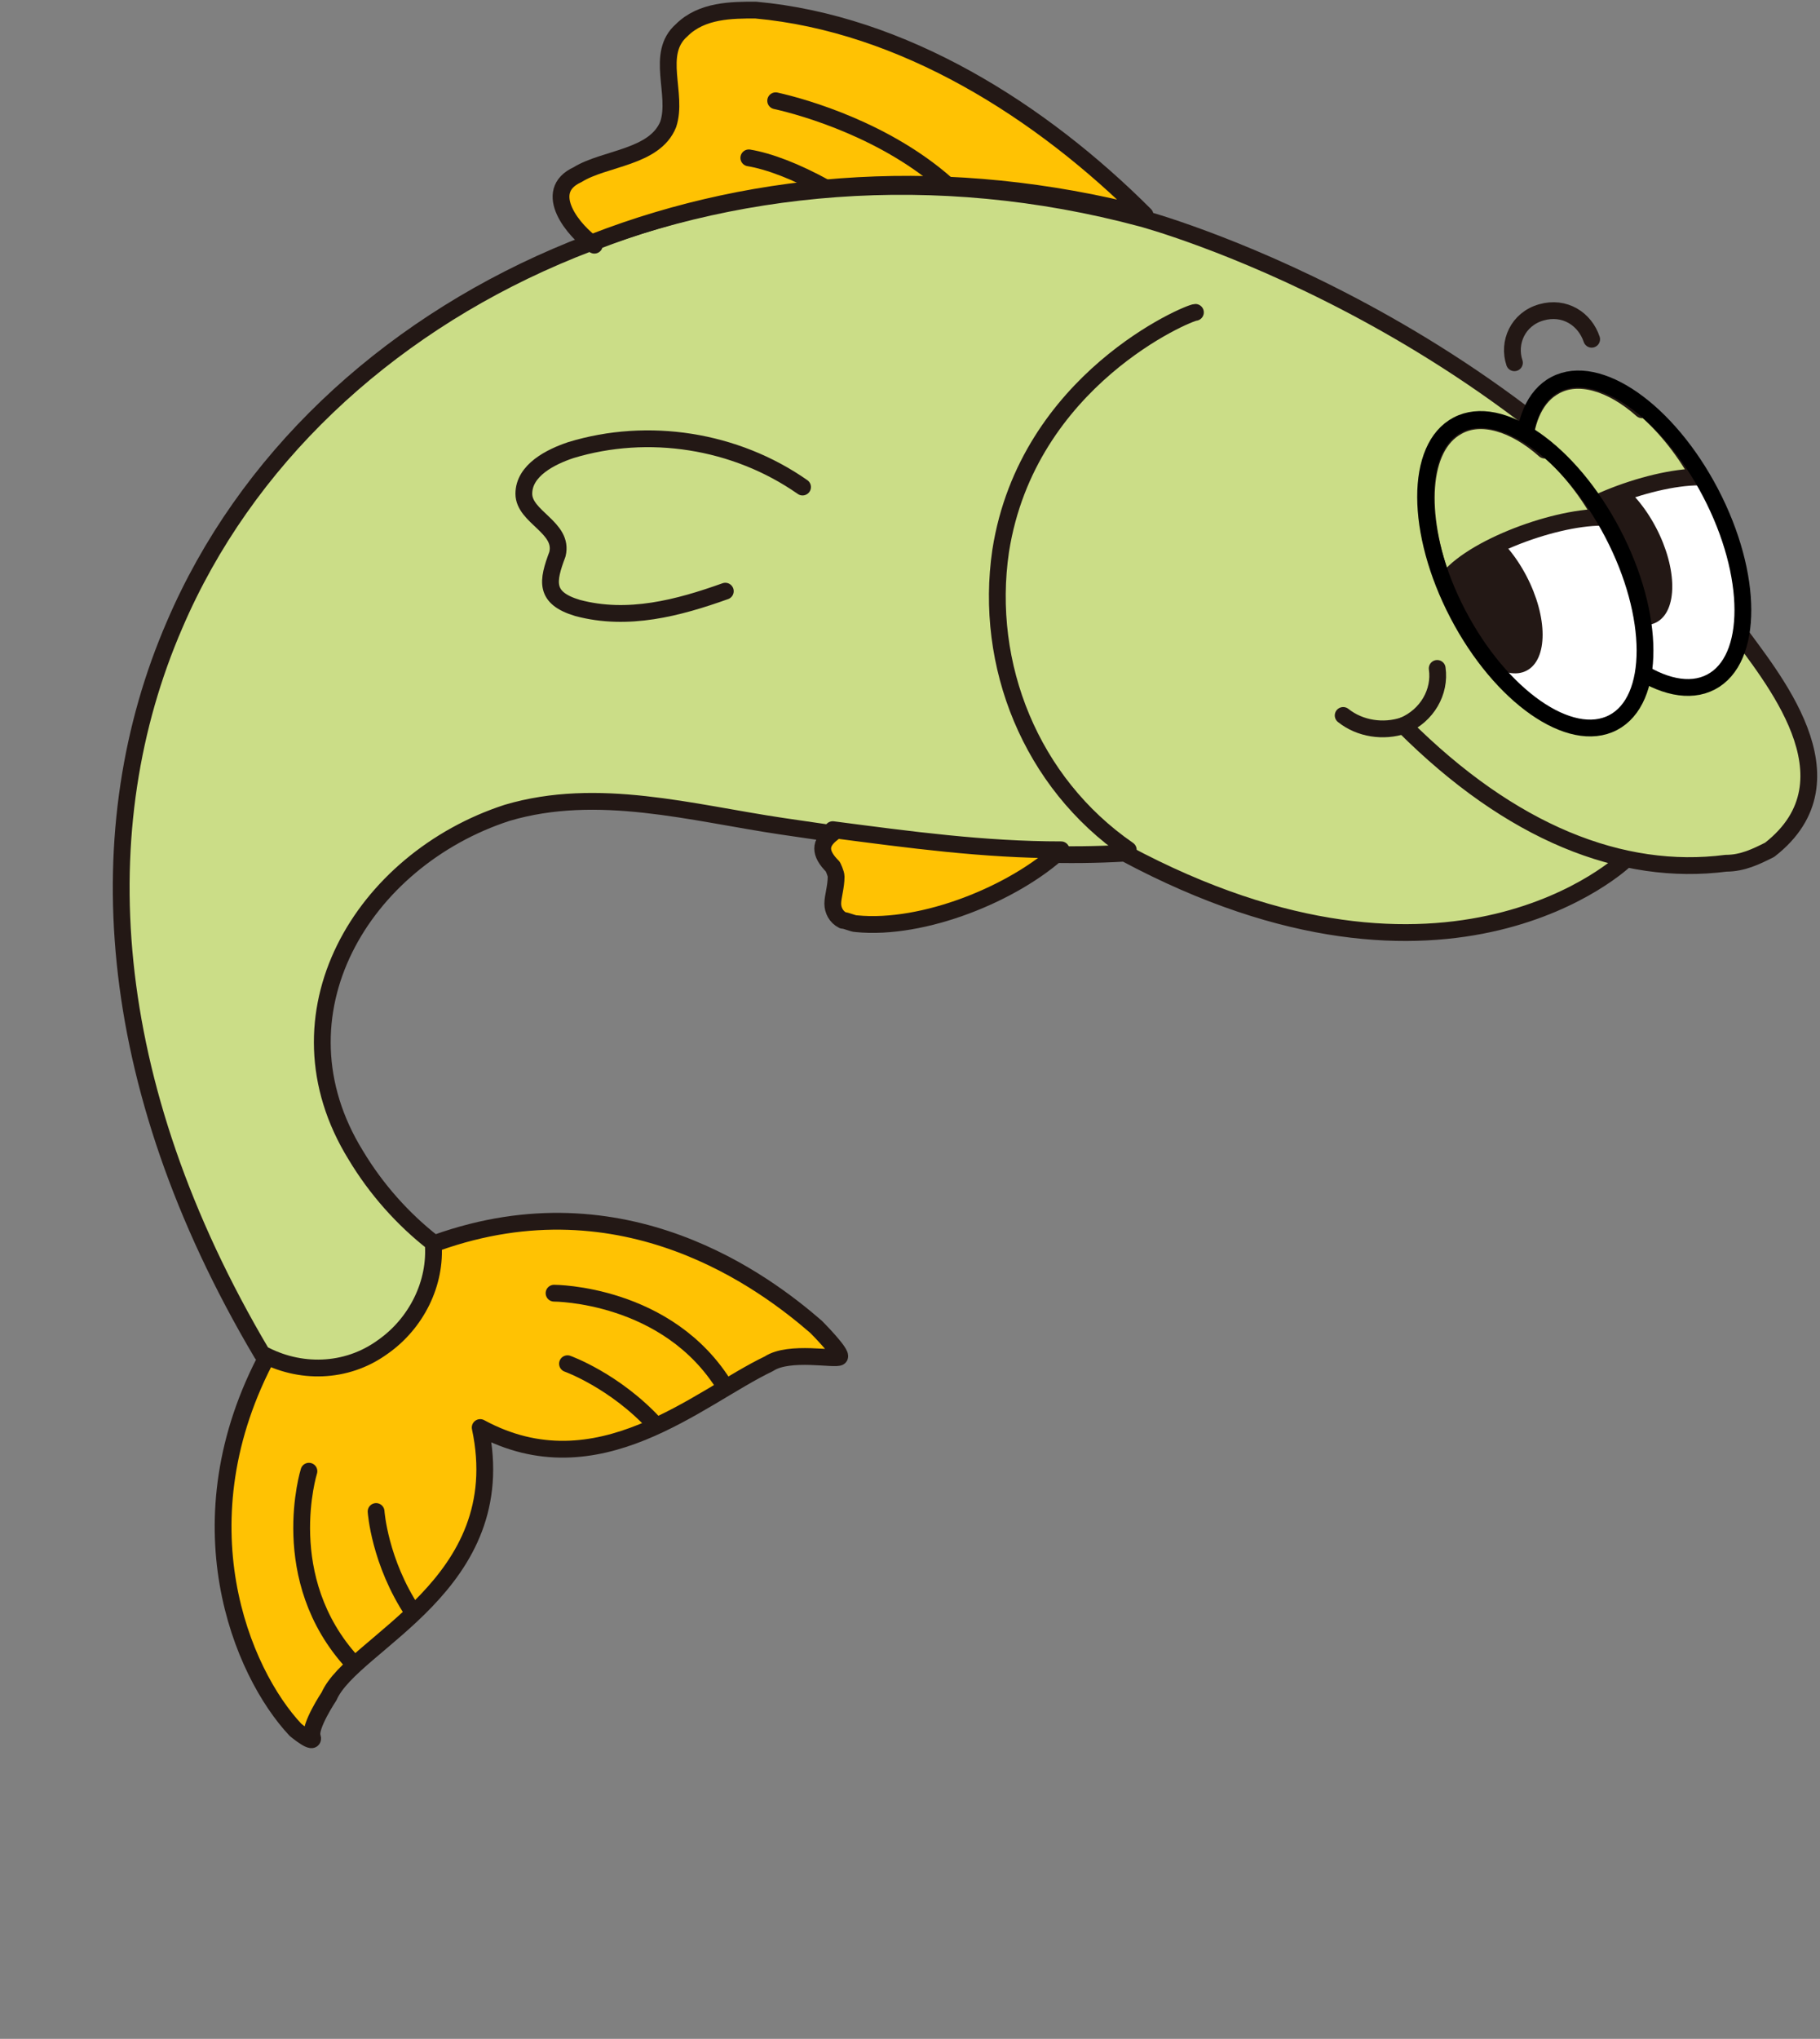
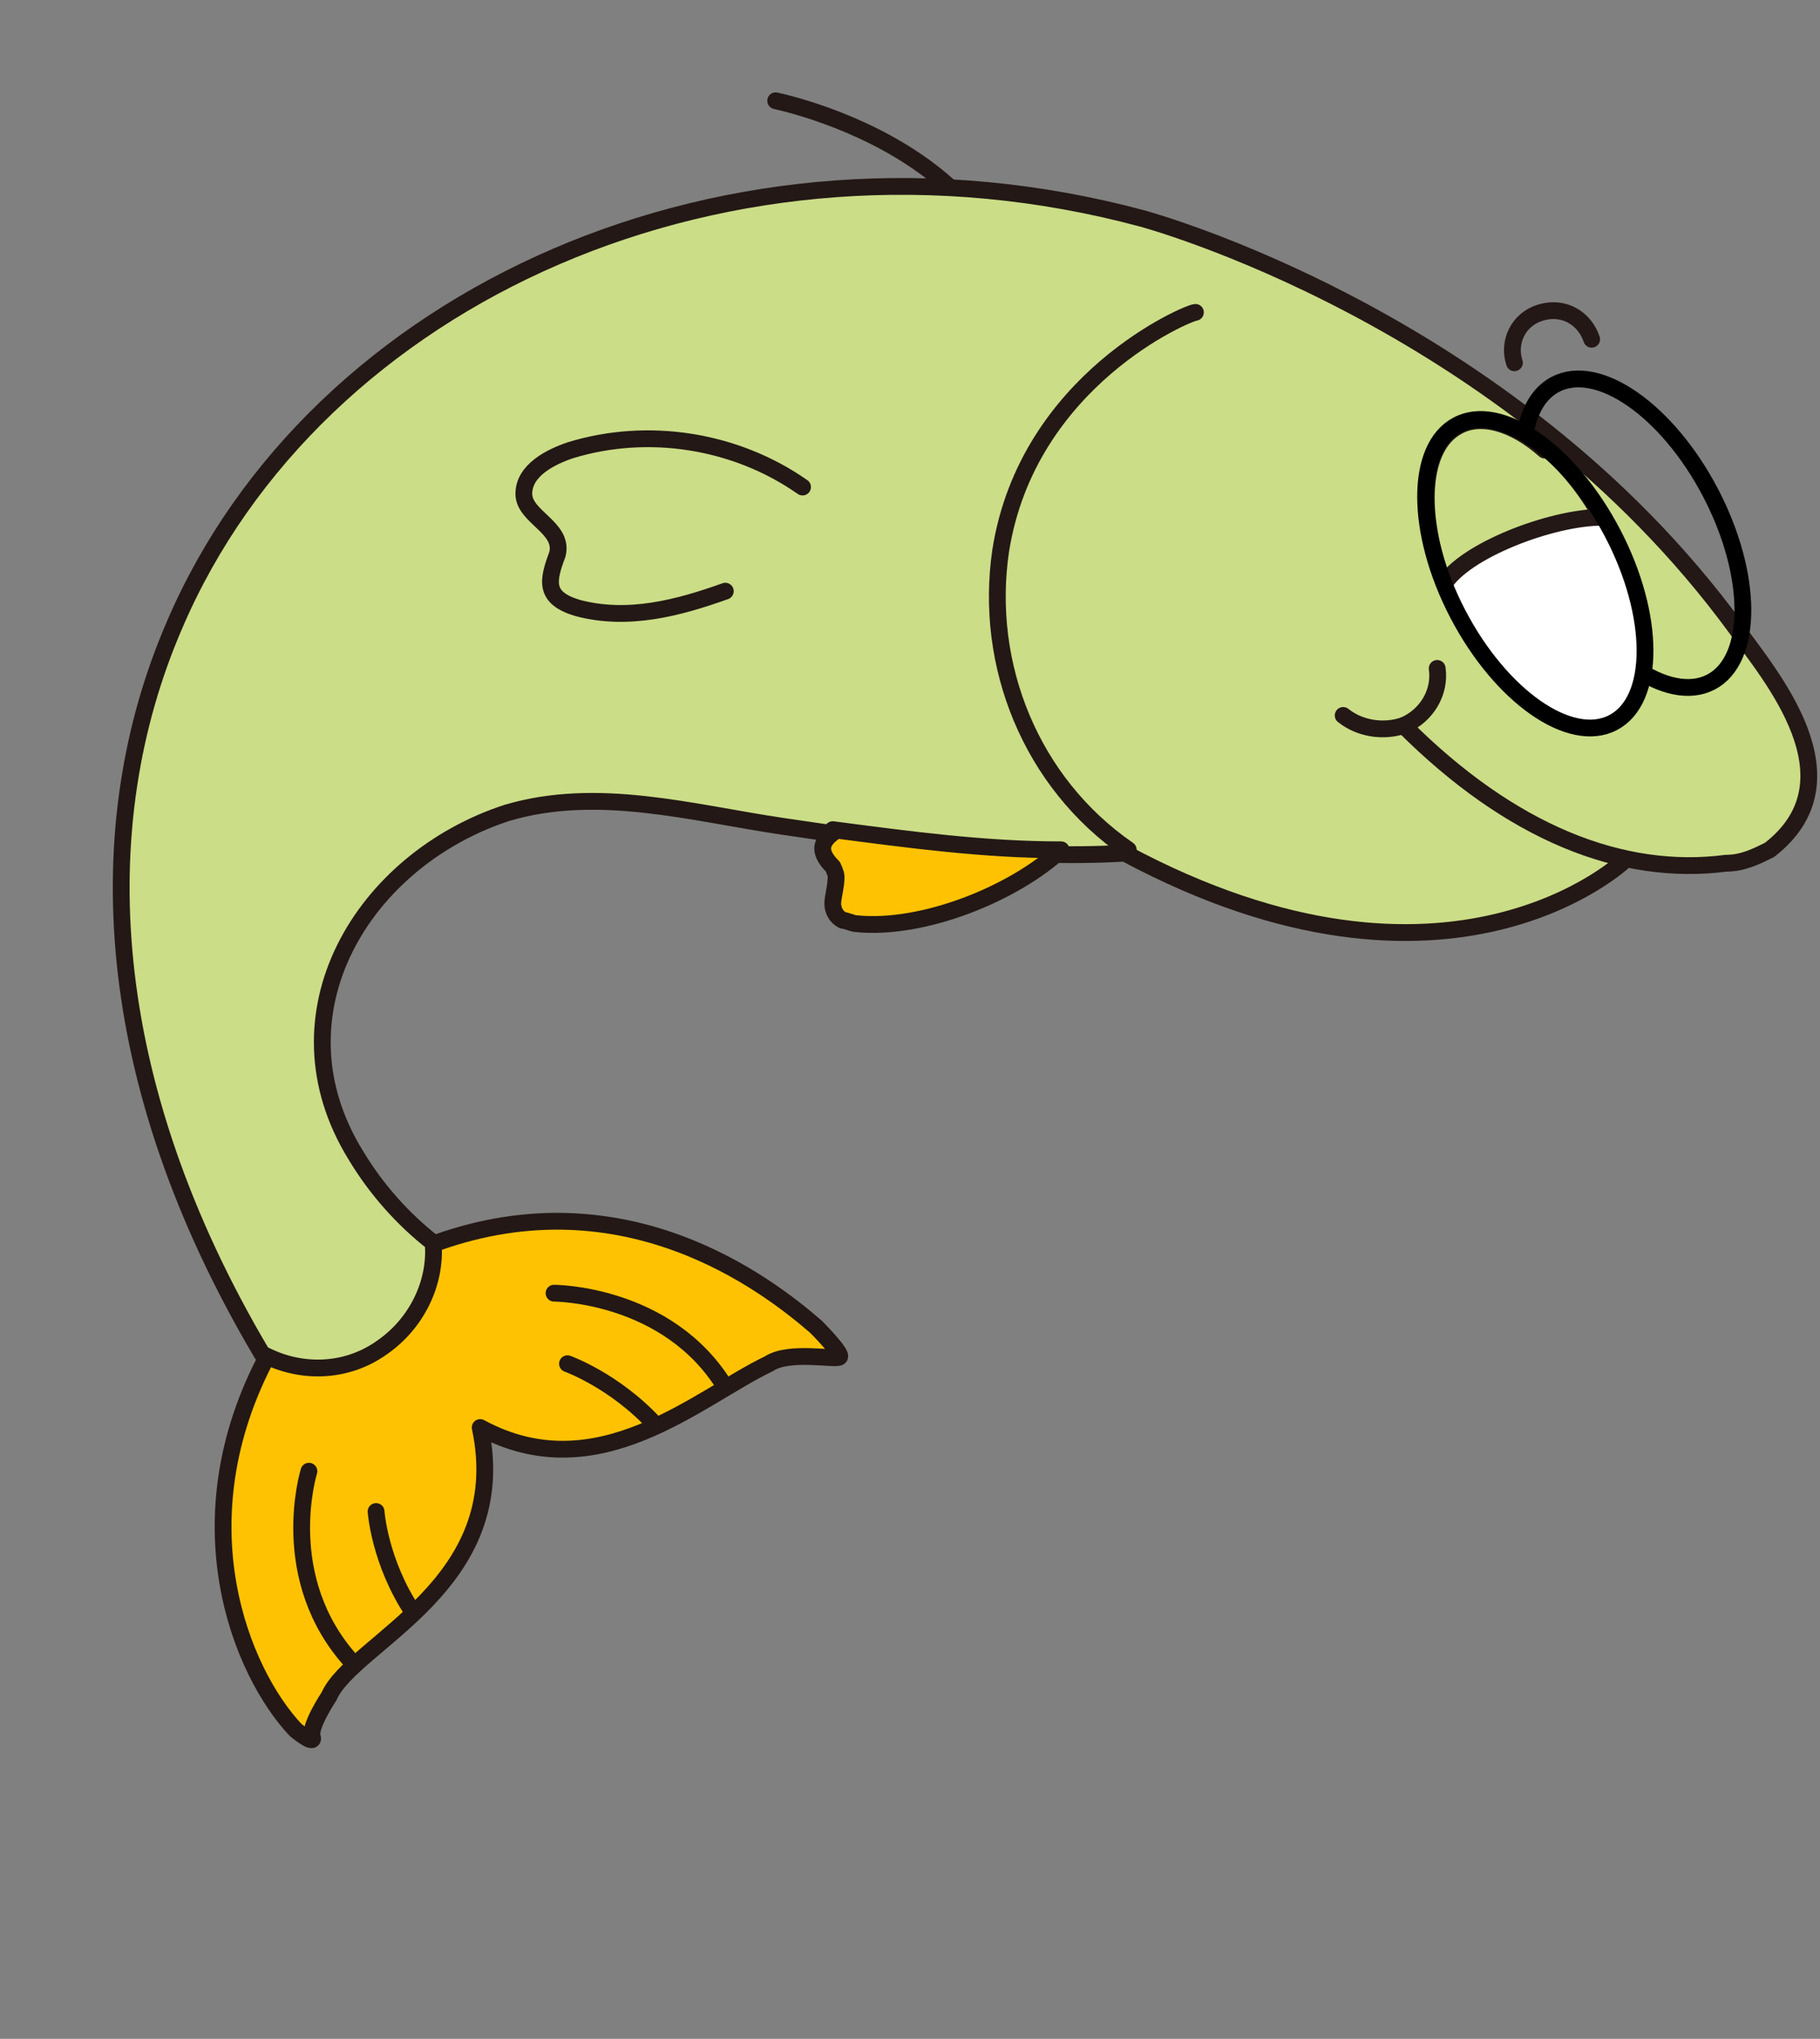
<svg xmlns="http://www.w3.org/2000/svg" id="_レイヤー_1" data-name="レイヤー_1" version="1.1" viewBox="0 0 54.2 60.7">
  <rect x="0" y="0" width="54.2" height="60.7" fill="#808080" stroke="none" />
  <defs>
    <style>
      .st0, .st1, .st2 {
        fill: none;
      }

      .st3 {
        fill: #cbdd87;
      }

      .st3, .st1, .st2, .st4 {
        stroke-linecap: round;
        stroke-linejoin: round;
      }

      .st3, .st2, .st4 {
        stroke: #231815;
        stroke-width: .5px;
      }

      .st5 {
        isolation: isolate;
      }

      .st6 {
        clip-path: url(#clippath-1);
      }

      .st7 {
        fill: #231815;
      }

      .st8 {
        fill: #fff;
      }

      .st1 {
        stroke: #000;
        stroke-width: .5px;
      }

      .st4 {
        fill: #ffc203;
      }

      .st9 {
        clip-path: url(#clippath);
      }
    </style>
    <clipPath id="clippath">
-       <path class="st0" d="M46.3,11.5c1.3-.7,3.3.8,4.6,3.2,1.3,2.4,1.3,4.9,0,5.6-1.3.7-3.3-.8-4.6-3.2-1.3-2.4-1.3-4.9,0-5.6Z" />
-     </clipPath>
+       </clipPath>
    <clipPath id="clippath-1">
      <path class="st0" d="M43.4,12.7c1.3-.7,3.3.8,4.6,3.2,1.3,2.4,1.3,4.9,0,5.6-1.3.7-3.3-.8-4.6-3.2-1.3-2.4-1.3-4.9,0-5.6Z" />
    </clipPath>
  </defs>
  <g class="st5">
    <g id="_変態魚_">
      <g>
        <path class="st4" d="M13,37c5.6-2,9.8,1.2,11.3,2.5,0,0,.8.8.7.9s-1.5-.2-2.1.2c-2.1,1-5.1,3.8-8.6,1.9,1,4.7-3.8,6.4-4.5,8,0,0-.6.9-.5,1.2s-.5-.2-.5-.2c-1.6-1.7-3.5-6.2-.8-11.2" />
        <path class="st3" d="M41.8,21.6c3.2,3.2,6.5,4.5,9.6,4.1.5,0,.9-.2,1.3-.4,2.7-2.1,0-5.2-1-6.6-6.8-9.3-17.7-12.2-17.7-12.2-12.3-3.3-24.6,2.3-28.8,12.1-2.6,6-2.2,13.6,2.6,21.7,1.1.6,2.5.6,3.6-.2,1-.7,1.6-1.9,1.5-3.1-.9-.7-1.7-1.6-2.3-2.6-2.6-4.2.2-8.8,4.5-10.2,2.7-.8,5.5,0,8.2.4,3.4.5,6.8,1,10.2.8,9.7,5.2,14.9.2,14.9.2" />
        <path class="st2" d="M40,21.3c.5.4,1.2.5,1.8.3.7-.3,1.1-1,1-1.7" />
        <path class="st2" d="M35.6,9.3c-.2,0-5,2-5.8,7.1-.5,3.4.9,6.9,3.8,8.9" />
        <path class="st2" d="M23.9,14.5c-2-1.4-4.6-1.8-6.9-1.1-.6.2-1.4.6-1.4,1.3s1.2,1,1,1.8c-.3.8-.4,1.3.6,1.6,1.5.4,3,0,4.4-.5" />
        <path class="st4" d="M24.8,24.8c-.4.3-.4.6,0,1,0,0,.1.2.1.3,0,.3-.1.6-.1.8,0,.2.1.4.3.5.1,0,.3.1.4.1,2,.2,4.7-.9,6.1-2.2-2.3,0-4.5-.3-6.8-.6" />
-         <path class="st4" d="M17.7,7.2c4.9-1.9,10.6-2.3,16.4-.8C31,3.3,26.9.7,22.5.3c-.7,0-1.6,0-2.2.6-.8.7-.1,1.9-.4,2.8-.4,1-1.9,1-2.7,1.5-1.1.5-.1,1.7.5,2.1" />
        <path class="st2" d="M28.2,5.5c-1.8-1.6-4.2-2.3-5.1-2.5" />
-         <path class="st2" d="M24.6,5.6c-.9-.5-1.7-.8-2.3-.9" />
        <path class="st2" d="M16.5,38.5s3.4,0,5.1,2.8" />
        <path class="st2" d="M16.9,40.6s1.4.5,2.6,1.8" />
        <path class="st2" d="M9.2,43.8s-1,3.2,1.3,5.7" />
        <path class="st2" d="M11.2,45s.1,1.5,1.1,3" />
        <g>
-           <ellipse class="st8" cx="48.6" cy="15.9" rx="2.6" ry="5" transform="translate(-1.8 24.3) rotate(-27.6)" />
          <g class="st9">
            <g>
              <ellipse class="st7" cx="48.2" cy="16.3" rx="1.3" ry="2.5" transform="translate(-2.1 24.2) rotate(-27.6)" />
              <path class="st3" d="M48.9,12.2c-.9-.8-1.9-1.1-2.6-.7-1.1.6-1.2,2.6-.4,4.7.6-1,3.2-2,4.7-2-.5-.9-1.1-1.6-1.7-2.1Z" />
            </g>
          </g>
          <ellipse class="st1" cx="48.6" cy="15.9" rx="2.6" ry="5" transform="translate(-1.8 24.3) rotate(-27.6)" />
        </g>
        <g>
          <ellipse class="st8" cx="45.7" cy="17.1" rx="2.6" ry="5" transform="translate(-2.7 23.1) rotate(-27.6)" />
          <g class="st6">
            <g>
-               <ellipse class="st7" cx="44.3" cy="17.8" rx="1.3" ry="2.5" transform="translate(-3.2 22.5) rotate(-27.6)" />
              <path class="st3" d="M46,13.4c-.9-.8-1.9-1.1-2.6-.7-1.1.6-1.2,2.6-.4,4.7.6-1,3.2-2,4.7-2-.5-.9-1.1-1.6-1.7-2.1Z" />
            </g>
          </g>
          <ellipse class="st1" cx="45.7" cy="17.1" rx="2.6" ry="5" transform="translate(-2.7 23.1) rotate(-27.6)" />
        </g>
        <path class="st2" d="M47.4,10.1c-.2-.6-.8-1-1.5-.8s-1,.9-.8,1.5" />
      </g>
    </g>
  </g>
</svg>